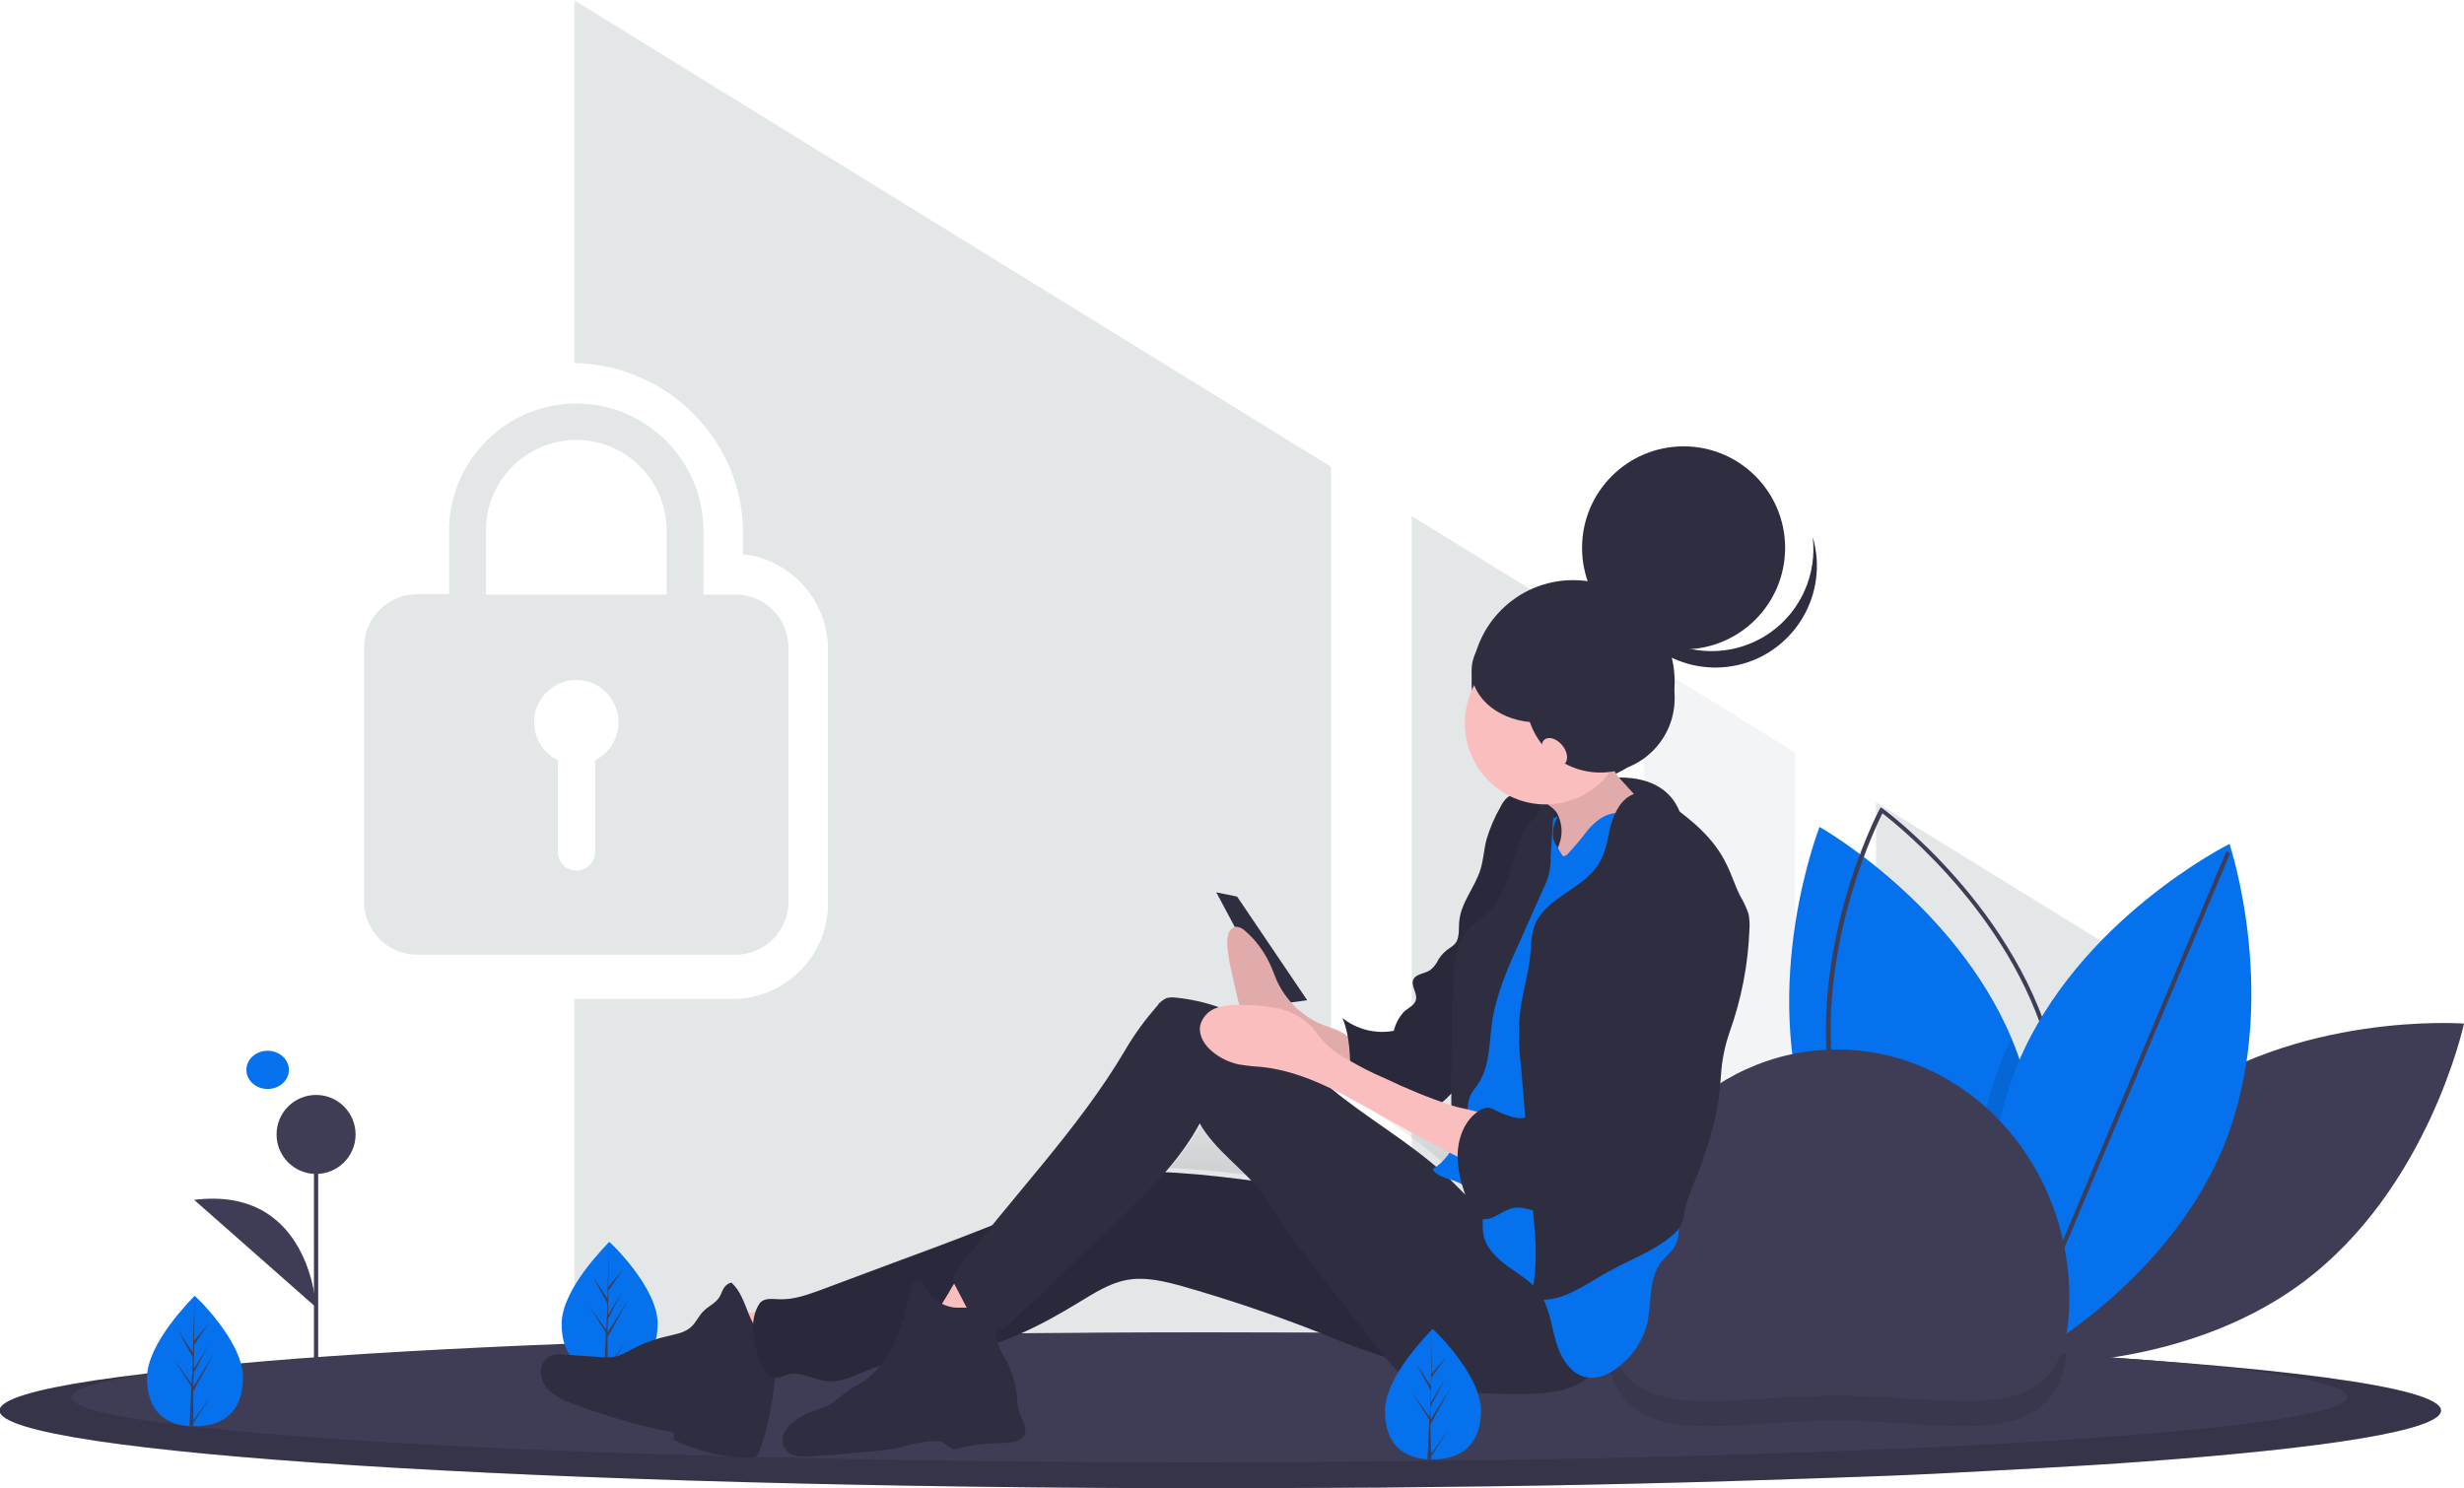
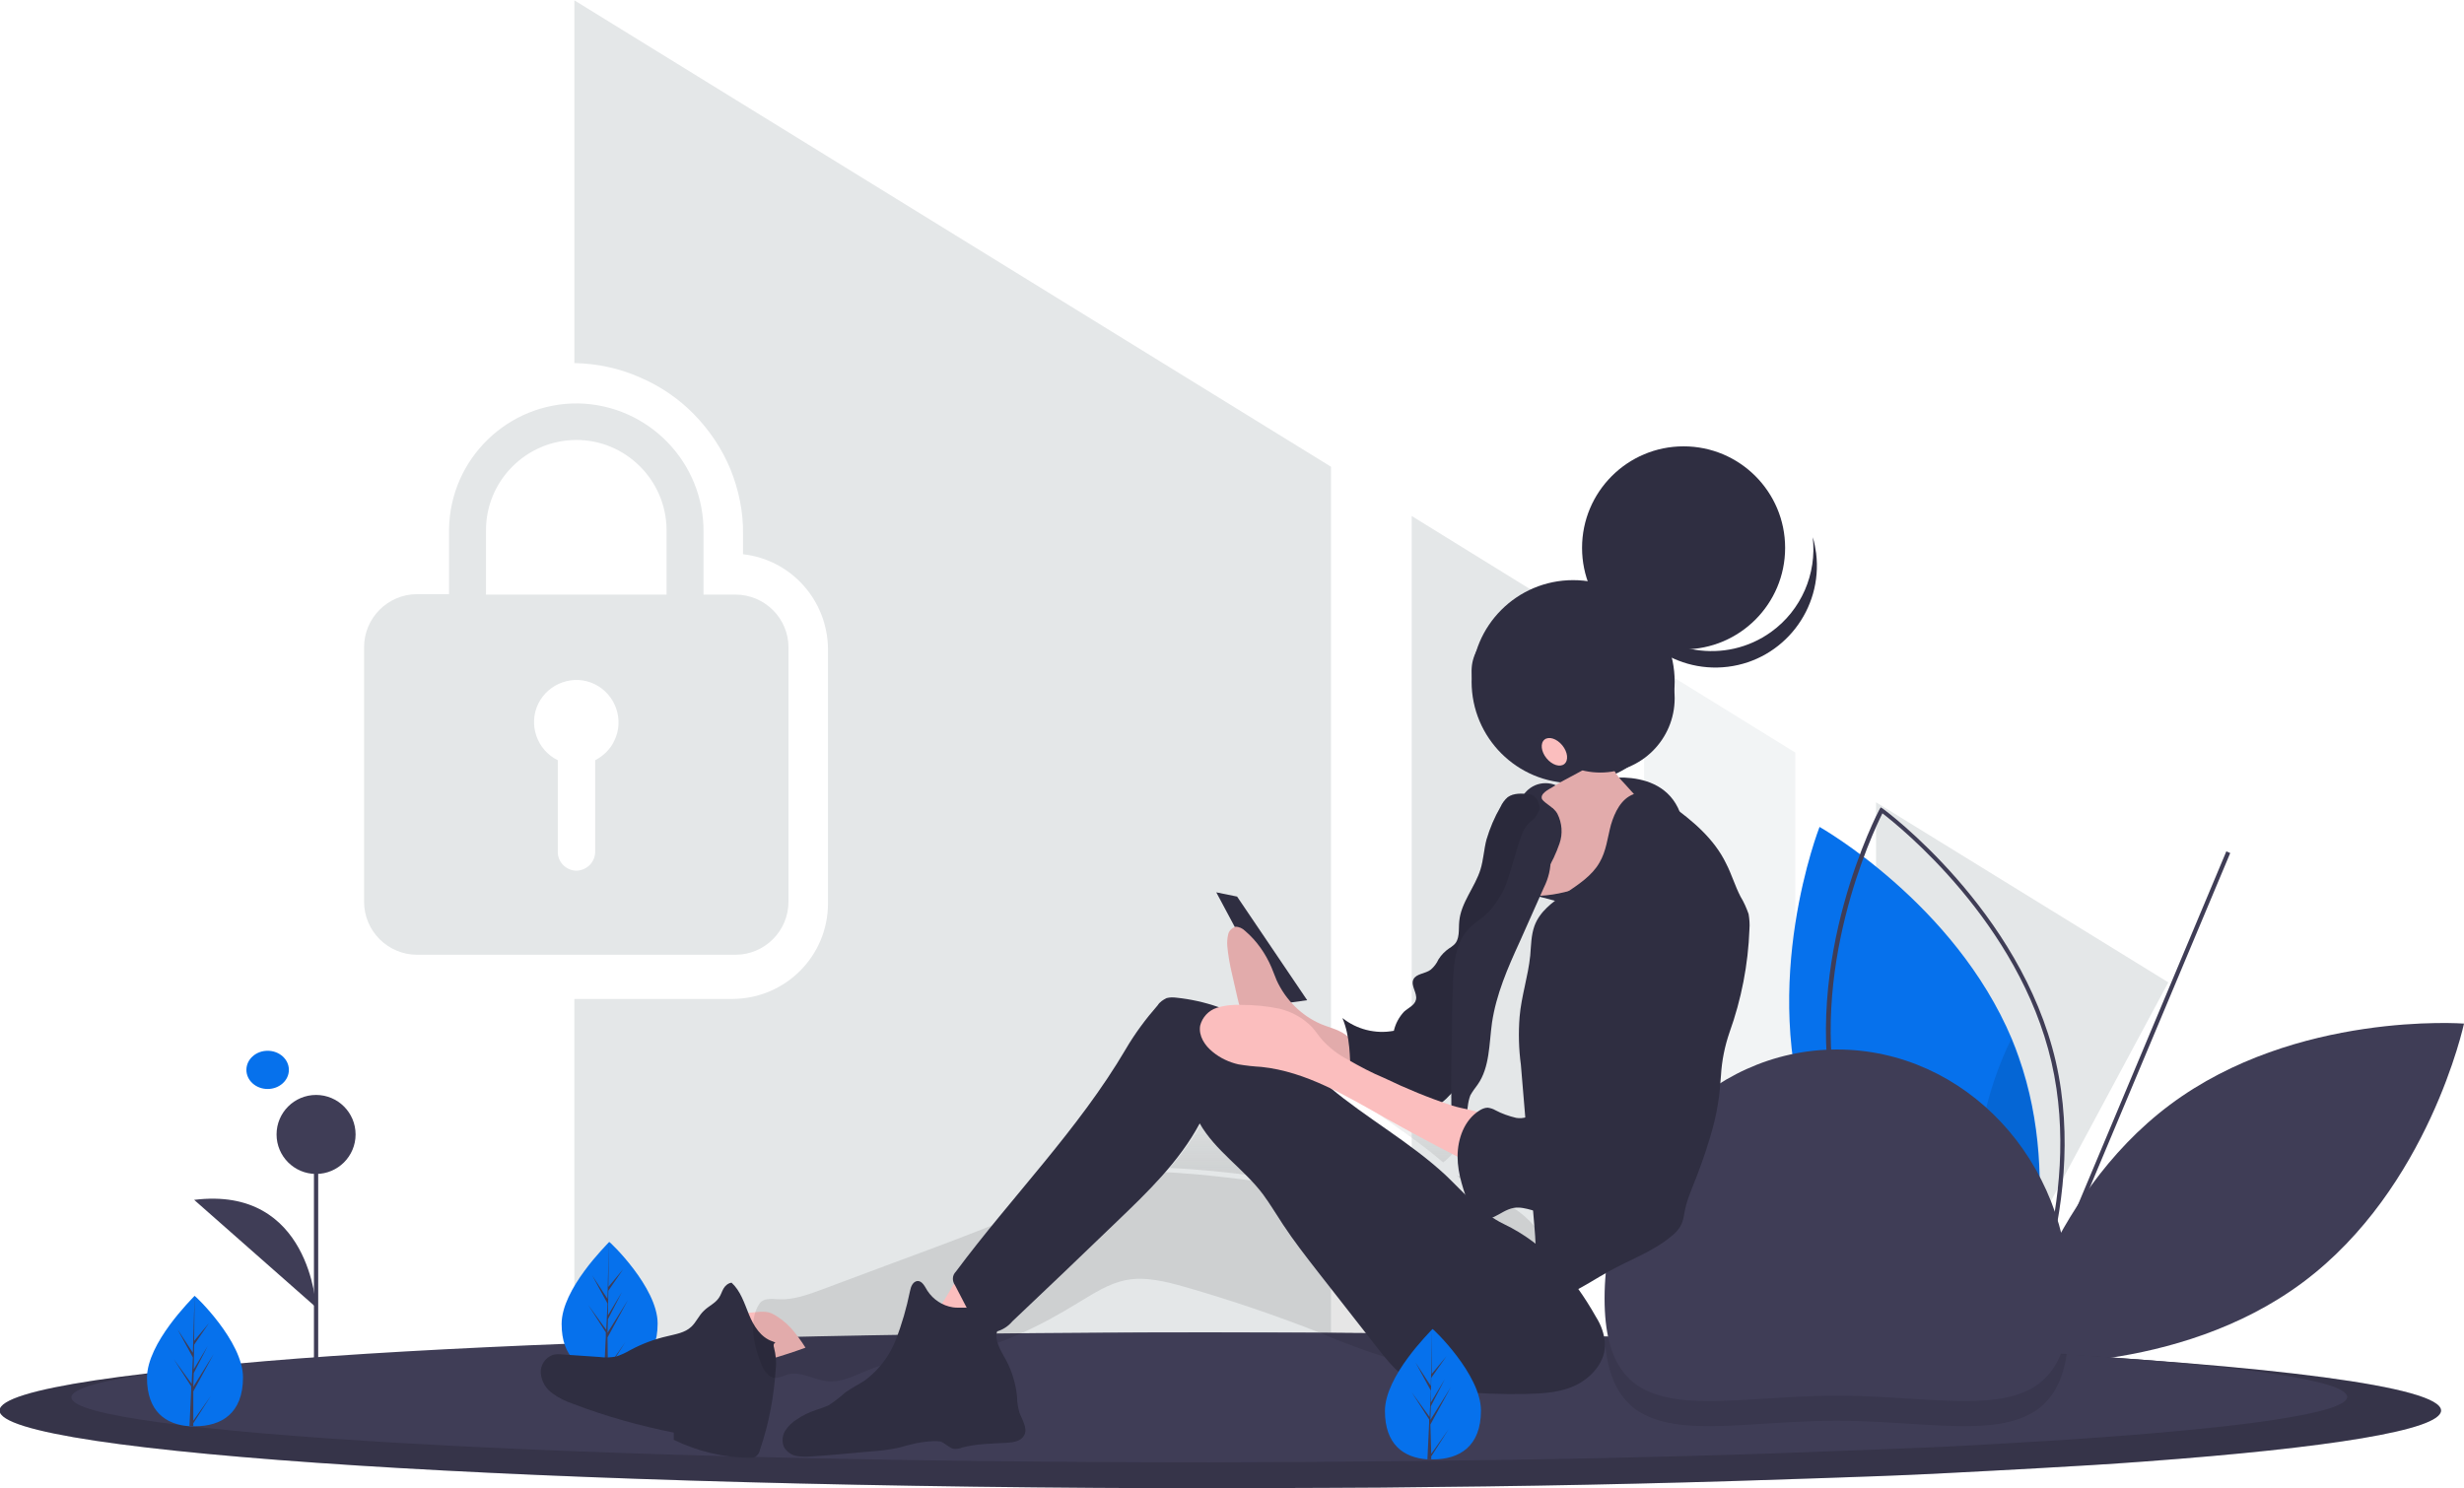
<svg xmlns="http://www.w3.org/2000/svg" version="1.1" id="Layer_1" x="0px" y="0px" viewBox="0 0 580 350.4" style="enable-background:new 0 0 580 350.4;" xml:space="preserve">
  <style type="text/css">
	.st0{fill:#F2F4F5;}
	.st1{fill:#E4E7E8;}
	.st2{fill:#3F3D56;}
	.st3{fill:#0671EC;}
	.st4{opacity:0.1;enable-background:new    ;}
	.st5{opacity:0.15;enable-background:new    ;}
	.st6{fill:url(#Path_5023_00000113311805305568444080000003293086377329907630_);}
	.st7{fill:#2F2E41;}
	.st8{fill:#FBBEBE;}
</style>
  <g id="Group_6538" transform="translate(-670 -1342.618)">
    <path id="Path_5006" class="st0" d="M1092.6,1519.8l-35.6-22v169.8h35.6V1519.8z" />
    <path id="Path_5007" class="st1" d="M1002.3,1667.6h35.6v-181.5l-35.6-22V1667.6z" />
    <path id="Subtraction_1" class="st1" d="M983.3,1667.6H805.2v-89.8h37.3c12.4-0.1,22.4-10.1,22.4-22.5v-59.9   c-0.1-11.4-8.6-21-20-22.3v-4.6c0.1-5.3-1-10.6-3-15.5c-2-4.8-4.9-9.1-8.5-12.8c-3.6-3.7-8-6.7-12.7-8.7   c-4.9-2.2-10.2-3.3-15.5-3.4v-85.4l178.1,109.8V1667.6L983.3,1667.6z" />
    <path id="Path_5009" class="st1" d="M1111.6,1531.5v136.1h18.5l50.3-93.7L1111.6,1531.5z" />
    <path id="Path_5010" class="st2" d="M1180.8,1602.7c-29.6,22.1-37.9,60.9-37.9,60.9s39.6,3,69.2-19.1   c29.6-22.1,37.9-60.9,37.9-60.9S1210.4,1580.6,1180.8,1602.7z" />
    <path id="Path_5011" class="st3" d="M1143,1663.2c0,0-0.4-0.2-1.2-0.7c-0.6-0.4-1.5-0.9-2.5-1.6c-9.3-6.1-33.4-24.1-43.2-51.9   c-12.3-34.8,2.2-71.7,2.2-71.7s31.8,17.9,45.3,50c0.6,1.4,1.1,2.8,1.6,4.2c10.7,30.3,1.1,62.2-1.6,69.9   C1143.2,1662.6,1143,1663.2,1143,1663.2z" />
    <path id="Path_5012" class="st2" d="M1143.1,1664.3l-0.5-0.3c-0.3-0.2-32.4-23.8-40.7-59.5c-8.2-35.7,10.3-71,10.5-71.3l0.3-0.5   l0.5,0.3c0.3,0.2,32.4,23.8,40.7,59.5l0,0c8.2,35.7-10.3,71-10.5,71.3L1143.1,1664.3z M1113.1,1534.1c-2.2,4.4-17.7,37.1-10.1,70.1   c7.6,33,35.9,55.6,39.8,58.6c2.2-4.4,17.7-37.1,10.1-70.1l0,0C1145.3,1559.7,1117,1537.1,1113.1,1534.1z" />
    <path id="Path_5013" class="st4" d="M1143.6,1661.4c-0.7,0.4-1.4,0.8-1.9,1.1c-1.1,0.6-1.8,0.9-1.8,0.9s-0.3-0.9-0.8-2.5   c-2.5-9-9.7-40.4,2.3-69.2c0.6-1.5,1.3-3,2-4.4c0.6,1.4,1.1,2.8,1.6,4.2C1155.9,1621.8,1146.3,1653.7,1143.6,1661.4z" />
-     <path id="Path_5014" class="st3" d="M1193.2,1613c-14.2,34.1-49.8,51.7-49.8,51.7s-12.6-37.7,1.6-71.7s49.8-51.7,49.8-51.7   S1207.4,1578.9,1193.2,1613z" />
    <rect id="Rectangle_2636" x="1103.6" y="1602.8" transform="matrix(0.387 -0.922 0.922 0.387 -761.559 2061.171)" class="st2" width="131.1" height="1" />
    <path id="Path_5015" class="st2" d="M1244.6,1674.7c0,4.6-26.3,8.8-69.8,12c-7.9,0.6-16.4,1.1-25.4,1.6c-7.8,0.4-15.9,0.9-24.4,1.3   c-8.2,0.4-16.8,0.7-25.7,1c-28,1-59,1.8-91.9,2.1c-8,0.1-16.1,0.2-24.3,0.2c-8.5,0-17.2,0.1-25.9,0.1   c-158.7,0-287.3-8.2-287.3-18.3c0-10.1,128.6-18.3,287.3-18.3c68.3,0,131,1.5,180.4,4.1c1.8,0.1,3.6,0.2,5.4,0.3c0,0,0,0,0,0   C1205.2,1664.1,1244.6,1669.1,1244.6,1674.7z" />
    <path id="Path_5016" class="st5" d="M1244.6,1674.7c0,4.6-26.3,8.8-69.8,12c-7.9,0.6-16.4,1.1-25.4,1.6c-7.8,0.4-15.9,0.9-24.4,1.3   c-8.2,0.4-16.8,0.7-25.7,1c-28,1-59,1.8-91.9,2.1c-8,0.1-16.1,0.2-24.3,0.2c-8.5,0-17.2,0.1-25.9,0.1   c-158.7,0-287.3-8.2-287.3-18.3c0-10.1,128.6-18.3,287.3-18.3c68.3,0,131,1.5,180.4,4.1c1.8,0.1,3.6,0.2,5.4,0.3c0,0,0,0,0,0   C1205.2,1664.1,1244.6,1669.1,1244.6,1674.7z" />
    <path id="Path_5017" class="st2" d="M1222.5,1671.5c0,3.8-24.5,7.3-65,10c-7.4,0.5-15.3,0.9-23.6,1.4c-7.2,0.4-14.8,0.7-22.8,1   c-7.7,0.3-15.7,0.6-23.9,0.9c-26.1,0.9-55,1.5-85.7,1.8c-7.4,0.1-15,0.1-22.6,0.2c-8,0-16,0.1-24.2,0.1   c-147.9,0-267.9-6.9-267.9-15.3s119.9-15.3,267.9-15.3c32.7,0,64,0.3,93,1h0.1c27.4,0.6,52.7,1.4,75,2.4l5,0.2c0,0,0,0,0,0   c10.2,0.5,19.8,1,28.6,1.6c0.1,0,0.2,0,0.3,0C1197.7,1664.1,1222.5,1667.6,1222.5,1671.5z" />
    <path id="Path_5018" class="st4" d="M1156.5,1661.4c-3.6,23.6-26.5,15.7-54.2,15.7c-29.2,0-53.1,8.8-54.6-20   c27.4,0.6,52.7,1.4,75,2.4l5,0.2c0,0,0,0,0,0C1138.1,1660.3,1147.7,1660.8,1156.5,1661.4z" />
    <path id="Path_5019" class="st3" d="M824.8,1654.2c0,8.5-5.1,11.5-11.3,11.5c-0.1,0-0.3,0-0.4,0c-0.3,0-0.6,0-0.9,0   c-5.6-0.4-10-3.5-10-11.4c0-8.2,10.5-18.5,11.2-19.3l0,0l0,0C813.5,1634.9,824.8,1645.7,824.8,1654.2z" />
    <path id="Path_5020" class="st2" d="M813.1,1664.4l4.1-5.8l-4.1,6.4l0,0.7c-0.3,0-0.6,0-0.9,0l0.4-8.5v-0.1l0,0l0-0.8l-4.1-6.4   l4.2,5.8l0,0.2l0.3-6.4l-3.6-6.6l3.6,5.5l0.3-13.3l0,0l-0.1,10.5l3.5-4.2l-3.5,5.1l-0.1,5.8l3.3-5.5l-3.3,6.4l-0.1,3.2l4.8-7.7   l-4.8,8.8L813.1,1664.4z" />
    <path id="Path_5021" class="st2" d="M1047.7,1648.3c0-32.3,24.5-58.6,54.7-58.6s54.7,26.2,54.7,58.6c0,32.3-24.5,22.9-54.7,22.9   S1047.7,1680.6,1047.7,1648.3z" />
    <rect id="Rectangle_2637" x="743.9" y="1609.7" class="st2" width="1" height="66" />
    <circle id="Ellipse_61" class="st2" cx="744.4" cy="1609.7" r="9.3" />
    <path id="Path_5022" class="st2" d="M744.4,1650.4c0,0-1.3-28.7-28.7-25.3" />
    <linearGradient id="Path_5023_00000177444105518863185140000000326868784698376111_" gradientUnits="userSpaceOnUse" x1="318.495" y1="2146.86" x2="318.495" y2="2147.86" gradientTransform="matrix(71.471 0 0 -25.162 -21782.113 55642.391)">
      <stop offset="0" style="stop-color:#808080;stop-opacity:0.251" />
      <stop offset="0.535" style="stop-color:#808080;stop-opacity:0.122" />
      <stop offset="1" style="stop-color:#808080;stop-opacity:0.102" />
    </linearGradient>
    <path id="Path_5023" style="fill:url(#Path_5023_00000177444105518863185140000000326868784698376111_);" d="M1016,1620.6   c0.2,0.9,0.5,1.7,0.8,2.6c-1.3-1.3-2.6-2.6-3.9-3.9c0.5,0.2,1,0.3,1.5,0.5C1015,1620,1015.5,1620.3,1016,1620.6z M1009.7,1616.3   c-7.7-6.7-16.6-11.8-24.4-18.3c4.3,2.1,8.5,4.6,12.6,6.9c4.9,2.8,9.9,5.5,14.9,8.1C1012,1614.3,1010.9,1615.4,1009.7,1616.3   L1009.7,1616.3z M1013,1599.5l0.4-0.4c0,0.9,0,1.8,0,2.6c-0.7-0.2-1.4-0.5-2.1-0.7C1011.9,1600.6,1012.4,1600,1013,1599.5   L1013,1599.5z M945.3,1617.6c3.2-3.6,5.9-7.5,8.2-11.7c3,5.3,8,9.2,12.2,13.6C959,1618.6,952.2,1617.9,945.3,1617.6L945.3,1617.6z" />
    <path id="Path_5024" class="st3" d="M727.2,1666.9c0,8.5-5.1,11.5-11.3,11.5c-0.1,0-0.3,0-0.4,0c-0.3,0-0.6,0-0.9,0   c-5.6-0.4-10-3.5-10-11.4c0-8.2,10.5-18.5,11.2-19.3l0,0l0,0C715.9,1647.6,727.2,1658.4,727.2,1666.9z" />
    <path id="Path_5025" class="st2" d="M715.5,1677.1l4.1-5.8l-4.1,6.4l0,0.7c-0.3,0-0.6,0-0.9,0l0.4-8.5v-0.1l0,0l0-0.8l-4.1-6.4   l4.2,5.8l0,0.2l0.3-6.4l-3.6-6.6l3.6,5.5l0.4-13.3l0,0l-0.1,10.5l3.5-4.2l-3.5,5.1l-0.1,5.8l3.3-5.5l-3.3,6.4l-0.1,3.2l4.8-7.7   l-4.8,8.8L715.5,1677.1z" />
    <ellipse id="Ellipse_62" class="st3" cx="733" cy="1594.5" rx="5" ry="4.5" />
    <path id="Path_5026" class="st7" d="M1046.7,1526.1c0,0,17.7-3.9,19.7,11.7s-9.4,18.6-9.4,18.6l-7.2,1.9l-27.8-7.3l3.9-11.2   L1046.7,1526.1z" />
    <circle id="Ellipse_63" class="st7" cx="1040.3" cy="1503.1" r="23.9" />
    <path id="Path_5027" class="st7" d="M956.3,1552.7l4.9,1l16.5,24.4l-7.3,1L956.3,1552.7z" />
    <path id="Path_5028" class="st8" d="M838.7,1651.9c1.3,4.3,2.9,8.5,4.8,12.6c5.5-1.1,10.9-2.7,16.1-4.6c-1-1.6-2.1-3.1-3.4-4.6   c-1.3-1.4-2.8-2.6-4.6-3.5c-1.7-0.7-3.7-0.2-5.5-0.1C843.7,1651.9,841.2,1651.9,838.7,1651.9z" />
    <path id="Path_5029" class="st7" d="M851.8,1658.4c-2.7-0.9-4.4-3.6-5.5-6.3c-1.1-2.7-2-5.6-4.1-7.5c-0.8,0.1-1.5,0.7-1.9,1.4   c-0.4,0.7-0.6,1.5-1.1,2.2c-0.9,1.3-2.4,1.9-3.5,3c-1.2,1.1-1.8,2.7-3,3.8c-1.5,1.4-3.6,1.7-5.6,2.2c-3.1,0.7-6,1.8-8.8,3.3   c-1,0.6-2.1,1.1-3.3,1.5c-1.3,0.2-2.5,0.3-3.8,0.1l-8.8-0.6c-0.8-0.1-1.6-0.1-2.3,0.1c-1.8,0.7-3,2.5-2.8,4.4   c0.2,1.9,1.2,3.6,2.8,4.7c1.5,1.1,3.2,1.9,5,2.5c7.6,2.9,15.5,5.1,23.5,6.7v1.7c5.6,2.7,11.7,4.2,17.9,4.2c0.5,0,0.9,0,1.3-0.2   c0.6-0.4,1-1,1.1-1.7c2.1-6.1,3.3-12.6,3.7-19.1c0.2-1.6,0-3.3-0.4-4.9c-0.5-1.6,1.2-0.9-0.4-1.5" />
-     <path id="Path_5030" class="st7" d="M1019.9,1625.4c-26,1.6-51.7-6-77.7-6.9c-3.2-0.2-6.5,0-9.7,0.6c-3.3,0.9-6.5,2.1-9.6,3.7   c-14,6.5-28.4,11.9-42.8,17.2l-16.6,6.2c-3.3,1.2-6.7,2.5-10.3,2.3c-1.6-0.1-3.5-0.3-4.4,1c-2.7,4-1.4,9.9,0.4,14.3   c0.6,1.5,1.6,3,3.1,3.2c1.1,0.1,2.1-0.5,3.2-0.8c3-0.8,6,1.2,9.1,1.6c3.8,0.4,7.4-1.8,11-3.1c6-2.2,12.6-2.1,18.9-3.2   c10.6-1.8,20.4-6.7,29.5-12.3c3.5-2.1,7-4.4,11-5.2c4.6-0.9,9.3,0.3,13.9,1.6c10.8,3.1,21.4,6.7,31.8,10.8c5.4,2.3,11,4.4,16.6,6.1   c12.3,3.2,25.3,2.5,37.2-2.2c4.2-1.6,8.7-4.5,8.9-9c0.1-2.6-1.8-4.8-3.2-7c-0.8-1.4-1.7-2.8-2.6-4.2   C1033.2,1633.5,1027.8,1624.9,1019.9,1625.4z" />
    <path id="Path_5031" class="st4" d="M1019.9,1625.4c-26,1.6-51.7-6-77.7-6.9c-3.2-0.2-6.5,0-9.7,0.6c-3.3,0.9-6.5,2.1-9.6,3.7   c-14,6.5-28.4,11.9-42.8,17.2l-16.6,6.2c-3.3,1.2-6.7,2.5-10.3,2.3c-1.6-0.1-3.5-0.3-4.4,1c-2.7,4-1.4,9.9,0.4,14.3   c0.6,1.5,1.6,3,3.1,3.2c1.1,0.1,2.1-0.5,3.2-0.8c3-0.8,6,1.2,9.1,1.6c3.8,0.4,7.4-1.8,11-3.1c6-2.2,12.6-2.1,18.9-3.2   c10.6-1.8,20.4-6.7,29.5-12.3c3.5-2.1,7-4.4,11-5.2c4.6-0.9,9.3,0.3,13.9,1.6c10.8,3.1,21.4,6.7,31.8,10.8c5.4,2.3,11,4.4,16.6,6.1   c12.3,3.2,25.3,2.5,37.2-2.2c4.2-1.6,8.7-4.5,8.9-9c0.1-2.6-1.8-4.8-3.2-7c-0.8-1.4-1.7-2.8-2.6-4.2   C1033.2,1633.5,1027.8,1624.9,1019.9,1625.4z" />
    <path id="Path_5032" class="st8" d="M888.6,1653.2c4.1,1.4,8.2,2.7,12.3,3.8c2.3-3.8,6.7-6.5,7.6-10.8c0.1-0.2,0.1-0.4,0-0.6   c-0.1-0.2-0.3-0.3-0.5-0.4c-3-1.6-6.3-2.6-9.6-2.8c-2.7-0.2-3.9,2.6-5.1,4.6C892.8,1647.7,889.7,1653.5,888.6,1653.2z" />
    <path id="Path_5033" class="st7" d="M894.3,1650.4c-2.5-0.4-4.6-1.8-6-3.9c-0.6-1-1.2-2.3-2.3-2.3c-1.1,0.1-1.6,1.3-1.8,2.4   c-0.8,3.9-1.9,7.8-3.4,11.6c-1.5,3.8-4,7-7.2,9.4c-1.5,1-3.2,1.8-4.7,2.9c-1.2,1.1-2.5,2.1-3.9,3c-1,0.4-2,0.8-3,1.1   c-1.5,0.5-3,1.2-4.3,2.1c-1.2,0.7-2.2,1.7-2.9,2.8c-0.7,1.2-0.8,2.7-0.2,3.9c0.6,1,1.7,1.8,2.9,2c1.2,0.2,2.4,0.2,3.6,0.1   c4.7-0.3,9.5-0.8,14.2-1.2c2-0.1,4-0.4,6-0.8c1-0.2,2.1-0.6,3.1-0.8c1.8-0.5,3.6-0.7,5.4-0.8c0.5,0,1.1,0,1.6,0.1   c1.1,0.4,1.9,1.4,3,1.7c0.7,0.1,1.5,0,2.1-0.3c3.4-0.9,7-0.9,10.5-1.1c1.6-0.1,3.4-0.4,4.1-1.8c0.9-1.7-0.6-3.7-1.2-5.5   c-0.3-1.2-0.5-2.4-0.5-3.6c-0.3-3-1.2-6-2.6-8.6c-1.2-2.2-2.9-4.7-2-7c0.4-0.7,0.7-1.6,0.8-2.4   C905.2,1649.5,896.5,1650.8,894.3,1650.4z" />
    <path id="Path_5034" class="st8" d="M980.9,1583.7c-4.6-2-8.3-5.7-10.4-10.3c-0.4-1-0.8-2-1.2-3c-1.4-3.3-3.5-6.3-6.2-8.6   c-0.6-0.6-1.4-1-2.3-1c-0.8,0.3-1.5,0.9-1.7,1.8c-0.2,0.9-0.3,1.8-0.2,2.8c0.2,2.2,0.6,4.4,1.1,6.5l1.3,5.7   c0.2,0.9,0.4,1.7,0.8,2.6c0.5,1,1.3,1.8,2.1,2.5c1.1,1.1,2.3,2.1,3.5,3.1c1.6,1.6,3.8,2.5,6.1,2.7c5.2,1,10.4,2.3,14.8,5.7   c0,0,0-3.8-0.1-4.3c-0.1-1.1-0.4-2.2-1.1-3.1C985.7,1585.1,983,1584.6,980.9,1583.7z" />
    <path id="Path_5035" class="st4" d="M980.9,1583.7c-4.6-2-8.3-5.7-10.4-10.3c-0.4-1-0.8-2-1.2-3c-1.4-3.3-3.5-6.3-6.2-8.6   c-0.6-0.6-1.4-1-2.3-1c-0.8,0.3-1.5,0.9-1.7,1.8c-0.2,0.9-0.3,1.8-0.2,2.8c0.2,2.2,0.6,4.4,1.1,6.5l1.3,5.7   c0.2,0.9,0.4,1.7,0.8,2.6c0.5,1,1.3,1.8,2.1,2.5c1.1,1.1,2.3,2.1,3.5,3.1c1.6,1.6,3.8,2.5,6.1,2.7c5.2,1,10.4,2.3,14.8,5.7   c0,0,0-3.8-0.1-4.3c-0.1-1.1-0.4-2.2-1.1-3.1C985.7,1585.1,983,1584.6,980.9,1583.7z" />
    <ellipse id="Ellipse_64" class="st7" cx="1033.8" cy="1533.4" rx="6.3" ry="6.4" />
    <path id="Path_5036" class="st7" d="M1029.9,1529.6c-1.7-0.2-3.6-0.3-5,0.7c-0.7,0.6-1.3,1.4-1.7,2.3c-1.4,2.4-2.5,5-3.3,7.7   c-0.6,2.3-0.7,4.7-1.4,7c-1.3,4.2-4.6,7.8-5,12.2c-0.2,2,0.2,4.3-1.3,5.6c-0.4,0.3-0.7,0.6-1.1,0.8c-1,0.7-1.8,1.5-2.5,2.6   c-0.4,0.9-1,1.7-1.8,2.4c-1.3,1-3.4,0.9-4.1,2.3c-0.7,1.5,1,3.2,0.6,4.8c-0.3,1.3-1.8,1.9-2.8,2.8c-1.2,1.3-2,2.8-2.4,4.5   c-4.3,0.8-8.7-0.3-12.1-3c1.8,4.3,1.8,9.1,1.9,13.8c0,1.5,0,3.2-1.1,4.3c5,0.1,9.9,1.5,14.8,2.6c2.1,0.5,4.5,0.9,6.5,0   c1.1-0.6,2.1-1.4,3-2.4c2.7-2.7,5.5-5.7,6.1-9.4c0.4-2.1,0-4.3,0.1-6.4c0.3-2.6,0.8-5.2,1.6-7.8c1.4-5.2,2.4-10.6,2.8-16   c0.3-3.3,3.2-6,4.7-9c2.9-5.6,5.8-11.5,6-17.8C1032.7,1532.4,1032,1529.8,1029.9,1529.6z" />
    <path id="Path_5037" class="st4" d="M1029.9,1529.6c-1.7-0.2-3.6-0.3-5,0.7c-0.7,0.6-1.3,1.4-1.7,2.3c-1.4,2.4-2.5,5-3.3,7.7   c-0.6,2.3-0.7,4.7-1.4,7c-1.3,4.2-4.6,7.8-5,12.2c-0.2,2,0.2,4.3-1.3,5.6c-0.4,0.3-0.7,0.6-1.1,0.8c-1,0.7-1.8,1.5-2.5,2.6   c-0.4,0.9-1,1.7-1.8,2.4c-1.3,1-3.4,0.9-4.1,2.3c-0.7,1.5,1,3.2,0.6,4.8c-0.3,1.3-1.8,1.9-2.8,2.8c-1.2,1.3-2,2.8-2.4,4.5   c-4.3,0.8-8.7-0.3-12.1-3c1.8,4.3,1.8,9.1,1.9,13.8c0,1.5,0,3.2-1.1,4.3c5,0.1,9.9,1.5,14.8,2.6c2.1,0.5,4.5,0.9,6.5,0   c1.1-0.6,2.1-1.4,3-2.4c2.7-2.7,5.5-5.7,6.1-9.4c0.4-2.1,0-4.3,0.1-6.4c0.3-2.6,0.8-5.2,1.6-7.8c1.4-5.2,2.4-10.6,2.8-16   c0.3-3.3,3.2-6,4.7-9c2.9-5.6,5.8-11.5,6-17.8C1032.7,1532.4,1032,1529.8,1029.9,1529.6z" />
    <path id="Path_5038" class="st7" d="M1024,1630.8c-5.4-2.6-9.4-7.4-13.7-11.5c-8.4-7.8-18.6-13.4-27.3-20.7   c-5.8-4.9-11-10.5-17.4-14.6c-5.6-3.6-12-5.8-18.7-6.5c-0.8-0.1-1.5-0.1-2.3,0.1c-0.8,0.4-1.6,0.9-2.1,1.7   c-2.8,3.2-5.4,6.7-7.5,10.3c-11.1,18.9-26.9,34.8-40,52.4c-0.9,0.9-0.9,2.2-0.2,3.2l2.7,5.2c1.5,2.9,3.9,6.3,7.1,5.7   c1.4-0.4,2.7-1.2,3.7-2.4l12-11.4l12.5-12c7.3-7,14.8-14.2,19.6-23.2c3.7,6.5,10.4,10.7,14.9,16.7c1.7,2.3,3.1,4.7,4.7,7.1   c2.5,3.8,5.3,7.4,8.1,11l14.4,18.4c2,2.5,4,5.1,6.7,6.8c3.4,2.2,7.6,2.7,11.6,3.1c5.4,0.5,10.8,0.7,16.3,0.6   c4.1-0.1,8.4-0.3,12.1-2.2s6.8-5.6,6.6-9.8c-0.2-2.2-0.9-4.2-2.1-6.1C1040.4,1643.3,1033.6,1635.4,1024,1630.8z" />
    <ellipse id="Ellipse_65" class="st7" cx="1037.7" cy="1537.8" rx="4.9" ry="4.9" />
    <path id="Path_5039" class="st8" d="M1036.6,1534.2c1.1,2.2,1.3,4.7,0.5,7c-0.8,2.3-1.8,4.5-3.1,6.5c-1.1,2.1-2.5,4-4.1,5.8   c7.5,0.4,14.8-2.6,21.4-6.2c5.3-2.9,10.6-6.4,13.5-11.8c-1.7,0.4-3.5,0.1-5-0.9c-1.4-1-2.7-2.2-3.8-3.5l-3.8-4.2   c-0.9-0.9-1.7-1.9-2.3-3c-0.8-1.5-1.2-3.2-1-4.9c-1.5,1.6-3.2,3-5,4.1c-2.7,1.8-5.7,3-8.4,4.8c-1,0.6-3.1,1.6-2.5,2.9   C1033.7,1531.8,1035.9,1532.8,1036.6,1534.2z" />
    <path id="Path_5040" class="st4" d="M1036.6,1534.2c1.1,2.2,1.3,4.7,0.5,7c-0.8,2.3-1.8,4.5-3.1,6.5c-1.1,2.1-2.5,4-4.1,5.8   c7.5,0.4,14.8-2.6,21.4-6.2c5.3-2.9,10.6-6.4,13.5-11.8c-1.7,0.4-3.5,0.1-5-0.9c-1.4-1-2.7-2.2-3.8-3.5l-3.8-4.2   c-0.9-0.9-1.7-1.9-2.3-3c-0.8-1.5-1.2-3.2-1-4.9c-1.5,1.6-3.2,3-5,4.1c-2.7,1.8-5.7,3-8.4,4.8c-1,0.6-3.1,1.6-2.5,2.9   C1033.7,1531.8,1035.9,1532.8,1036.6,1534.2z" />
-     <path id="Path_5041" class="st3" d="M1036.7,1534.9c-1.4,2.4-1.7,5.2,0,7.3c0.2,0.3,1,1.9,1.3,2c0.3,0,0.6-0.2,0.9-0.4   c1.7-1.8,3.3-3.7,4.8-5.7c1.6-1.9,3.6-3.6,6.1-4c2.9-0.5,5.8,1.1,8.3,2.6c1.1,0.5,2.1,1.3,2.8,2.3c0.5,1,0.9,2.1,0.9,3.2   c0.7,6.7,1,13.5,0.8,20.2c0.1,4.9-0.2,9.8-1,14.6c-0.5,2.5-1.2,4.9-1.5,7.4c-0.2,2.2-0.3,4.4-0.3,6.6l0,9.3   c-0.1,1.7,0.1,3.4,0.4,5.1c0.6,2,1.3,4,2,5.9c0.7,2.3,1.1,4.6,1.4,7l1.3,9.6c0.4,3,0.7,6.3-1.1,8.8c-0.8,1.1-1.9,2-2.8,3.1   c-3.1,4.1-2.1,9.9-3.4,14.9c-1,3.7-3.2,6.9-6.1,9.3c-2.2,1.9-5.1,3.4-8,2.9c-3.9-0.7-6.2-4.8-7.3-8.6c-1.1-3.8-1.5-8-3.8-11.3   c-1.9-2.7-4.8-4.3-7.4-6.2c-2.6-1.9-5.2-4.3-5.8-7.5c-0.3-1.4-0.1-2.8-0.2-4.3c-0.4-3.7-2.8-6.8-6.2-8.2c-2-0.8-4.5-1.1-5.6-2.9   c2.9-1.8,4.9-4.6,5.9-7.9c0.9-3.2,1.4-6.6,1.4-9.9l0.7-11.2c0.3-5,0.4-9.9,2.6-14.4c1-2,2.2-3.9,3.2-5.9c1.4-2.8,2.5-5.7,3.5-8.6   c1.6-4.6,3.2-9.2,4.6-13.8c0.6-2.2,1.4-4.4,2.5-6.4C1032.7,1537.9,1034.5,1535.3,1036.7,1534.9z" />
    <path id="Path_5042" class="st7" d="M1011.9,1607.5l3,0.1l0.6-4.5c0.1-0.9,0.3-1.8,0.6-2.6c0.5-0.9,1.1-1.7,1.7-2.5   c2.9-4.1,2.7-9.6,3.4-14.6c1-6.7,3.7-12.9,6.5-19l5.7-12.8c1.1-2.2,1.7-4.6,1.6-7.1c0.1-2,0.6-9.2,0.7-11.2c0-0.7-1.6-0.3-1.9-1   c-0.7-1.4-1.7,2.4-3,3.3c-1.3,1-2.2,2.3-2.7,3.9c-1.2,3.2-2,6.6-3.1,9.9c-1,3.3-2.9,6.3-5.4,8.7c-1.2,1-2.5,1.8-3.6,2.9   c-3.6,3.5-3.9,9.1-4,14.1C1011.8,1578.3,1011.3,1607.5,1011.9,1607.5z" />
    <path id="Path_5043" class="st7" d="M1054.5,1529.6c-2.9,1.1-4.4,4.2-5.3,7.2c-0.8,3-1.1,6.2-2.7,8.9c-3.6,6.3-12.8,8.1-15.3,14.9   c-0.8,2.2-0.8,4.7-1,7c-0.5,4.9-2.1,9.6-2.5,14.4c-0.3,3.8-0.2,7.6,0.3,11.3l3.2,38.3c0.5,5.5,0.5,11.5-1,16.9   c3.3,0.5,6.7-0.1,9.7-1.6c3-1.4,5.8-3.3,8.7-4.9c5-2.8,10.5-4.7,14.9-8.4c0.8-0.6,1.5-1.4,2-2.2c0.9-1.5,0.9-3.3,1.4-5.1   c0.4-1.4,0.9-2.7,1.4-4c1.6-3.9,3-7.8,4.2-11.8c0.8-2.7,1.5-5.4,1.9-8.1c0.4-2.2,0.5-4.4,0.7-6.6c0.2-3.5,0.9-6.9,2-10.1   c2.8-7.8,4.4-16,4.7-24.3c0.1-1.2,0-2.4-0.2-3.6c-0.5-1.4-1.1-2.8-1.9-4.1c-1.3-2.5-2.1-5.3-3.4-7.8c-2.8-5.8-7.9-10.1-13.1-13.8   C1060.4,1530.4,1057.4,1528.4,1054.5,1529.6z" />
    <path id="Path_5044" class="st8" d="M987.3,1592.1c-2.3-1.2-4.4-2.8-6.1-4.7c-0.8-0.9-1.5-2-2.3-2.9c-2.1-2.2-4.8-3.7-7.7-4.4   c-2.9-0.6-5.9-0.9-8.9-0.9c-2-0.1-4,0.1-5.9,0.7c-1.9,0.6-3.4,2.2-3.9,4.2c-0.4,2.4,1.1,4.7,3,6.2c1.7,1.4,3.8,2.4,6,2.9   c1.8,0.3,3.6,0.5,5.4,0.6c10.6,1.1,20.1,6.9,29.5,12.2c8.2,4.6,16.5,9,25,13c0.3-2.5,0.5-5.1,0.4-7.7c0-1.9-0.1-4.8-2-6   c-2.1-1.3-5.6-1.6-8-2.4c-5.5-1.8-10.8-4-16-6.5C992.9,1595.2,990.1,1593.7,987.3,1592.1z" />
-     <ellipse id="Ellipse_66" class="st8" cx="1033.8" cy="1512.9" rx="19" ry="19.1" />
    <path id="Path_5045" class="st7" d="M1059.9,1551.2c-1.7,2-2.5,4.5-3.7,6.9c-2.3,4.8-6,9-7.9,14c-1.9,5.3-1.9,11.6-5.7,15.8   c-0.8,0.6-1.3,1.5-1.7,2.4c0,0.6-0.1,1.2-0.2,1.7c-0.5,1.5-3,1.6-3.5,3.1c-0.1,0.5-0.1,1-0.2,1.4c-0.4,1-1.7,1.2-2.6,1.7   c-1.8,1.2-1.5,4.2-2.8,5.9c-1.2,1.4-3,2-4.7,1.7c-1.7-0.4-3.4-1-4.9-1.8c-0.5-0.3-1.1-0.5-1.8-0.6c-0.7,0-1.4,0.3-2,0.7   c-3.5,2.2-5.1,6.6-5.1,10.8s1.5,8.2,2.9,12.1c0.2,0.7,0.5,1.3,1,1.8c1.2,1.2,3.2,1,4.7,0.3s2.9-1.8,4.6-2.1   c2.9-0.5,5.8,1.5,8.8,1.3c2.2-0.1,4.1-1.4,5.9-2.6c2.9-2,5.8-4,8-6.7c1.3-1.7,2.3-3.6,3.4-5.5c1.5-2.2,3.1-4.4,4.8-6.4l10.9-13.4   c2.6-2.9,4.4-6.4,5.2-10.2c1.2-3.5,1.9-7.2,2.3-10.9c0.1-3.1-0.2-6.1-0.8-9.1c-0.4-3-1.2-5.9-2.4-8.7   C1070.1,1550,1064.4,1546,1059.9,1551.2z" />
    <circle id="Ellipse_67" class="st7" cx="1066.3" cy="1471.6" r="23.9" />
    <path id="Path_5046" class="st7" d="M1086.9,1491.4c-10.7,7.7-25.7,5.3-33.4-5.4c-1.6-2.2-2.8-4.6-3.5-7.2   c1.6,13.1,13.6,22.4,26.7,20.8c13.1-1.6,22.4-13.6,20.8-26.7c-0.2-1.3-0.4-2.6-0.8-3.8C1097.7,1477.7,1094,1486.3,1086.9,1491.4z" />
    <circle id="Ellipse_68" class="st7" cx="1046.7" cy="1507" r="17.5" />
    <ellipse id="Ellipse_69" class="st7" cx="1032" cy="1500.5" rx="15.6" ry="12.2" />
    <ellipse id="Ellipse_70" transform="matrix(0.776 -0.631 0.631 0.776 -726.536 993.948)" class="st8" cx="1035.6" cy="1519.5" rx="2.4" ry="3.7" />
    <path id="Path_5047" class="st3" d="M1018.6,1674.7c0,8.5-5.1,11.5-11.3,11.5c-0.1,0-0.3,0-0.4,0c-0.3,0-0.6,0-0.9,0   c-5.6-0.4-10-3.5-10-11.4c0-8.2,10.5-18.5,11.2-19.3l0,0l0,0C1007.3,1655.4,1018.6,1666.2,1018.6,1674.7z" />
    <path id="Path_5048" class="st2" d="M1006.9,1684.9l4.1-5.8l-4.1,6.4l0,0.7c-0.3,0-0.6,0-0.9,0l0.4-8.5v-0.1l0,0l0-0.8l-4.1-6.4   l4.2,5.8l0,0.2l0.3-6.4l-3.6-6.6l3.6,5.5l0.3-13.3l0,0l-0.1,10.5l3.5-4.2l-3.6,5.1l-0.1,5.8l3.3-5.5l-3.3,6.4l-0.1,3.2l4.8-7.7   l-4.8,8.8L1006.9,1684.9z" />
    <path id="Path_5051" class="st1" d="M843.1,1482.6h-7.5V1468c0.2-16.5-13-30.1-29.5-30.4c-16.5-0.2-30.1,13-30.4,29.5   c0,0.1,0,0.3,0,0.4v15h-7.5c-6.9,0-12.5,5.6-12.5,12.5v59.9c0,6.9,5.6,12.5,12.5,12.5h74.9c6.9,0,12.5-5.6,12.5-12.5v-59.9   C855.6,1488.2,850,1482.6,843.1,1482.6L843.1,1482.6z M810.1,1521.6v21.5c0,2.4-1.8,4.3-4.2,4.5c-2.4,0.1-4.5-1.8-4.6-4.2   c0-0.1,0-0.1,0-0.2v-21.6c-4.9-2.4-7-8.4-4.6-13.3c2.4-4.9,8.4-7,13.3-4.6c4.9,2.4,7,8.4,4.6,13.3   C813.7,1519,812,1520.6,810.1,1521.6L810.1,1521.6z M826.9,1482.6h-42.5v-15c-0.1-11.7,9.4-21.3,21.1-21.4   c11.7-0.1,21.3,9.4,21.4,21.1c0,0.1,0,0.2,0,0.3L826.9,1482.6z" />
  </g>
</svg>